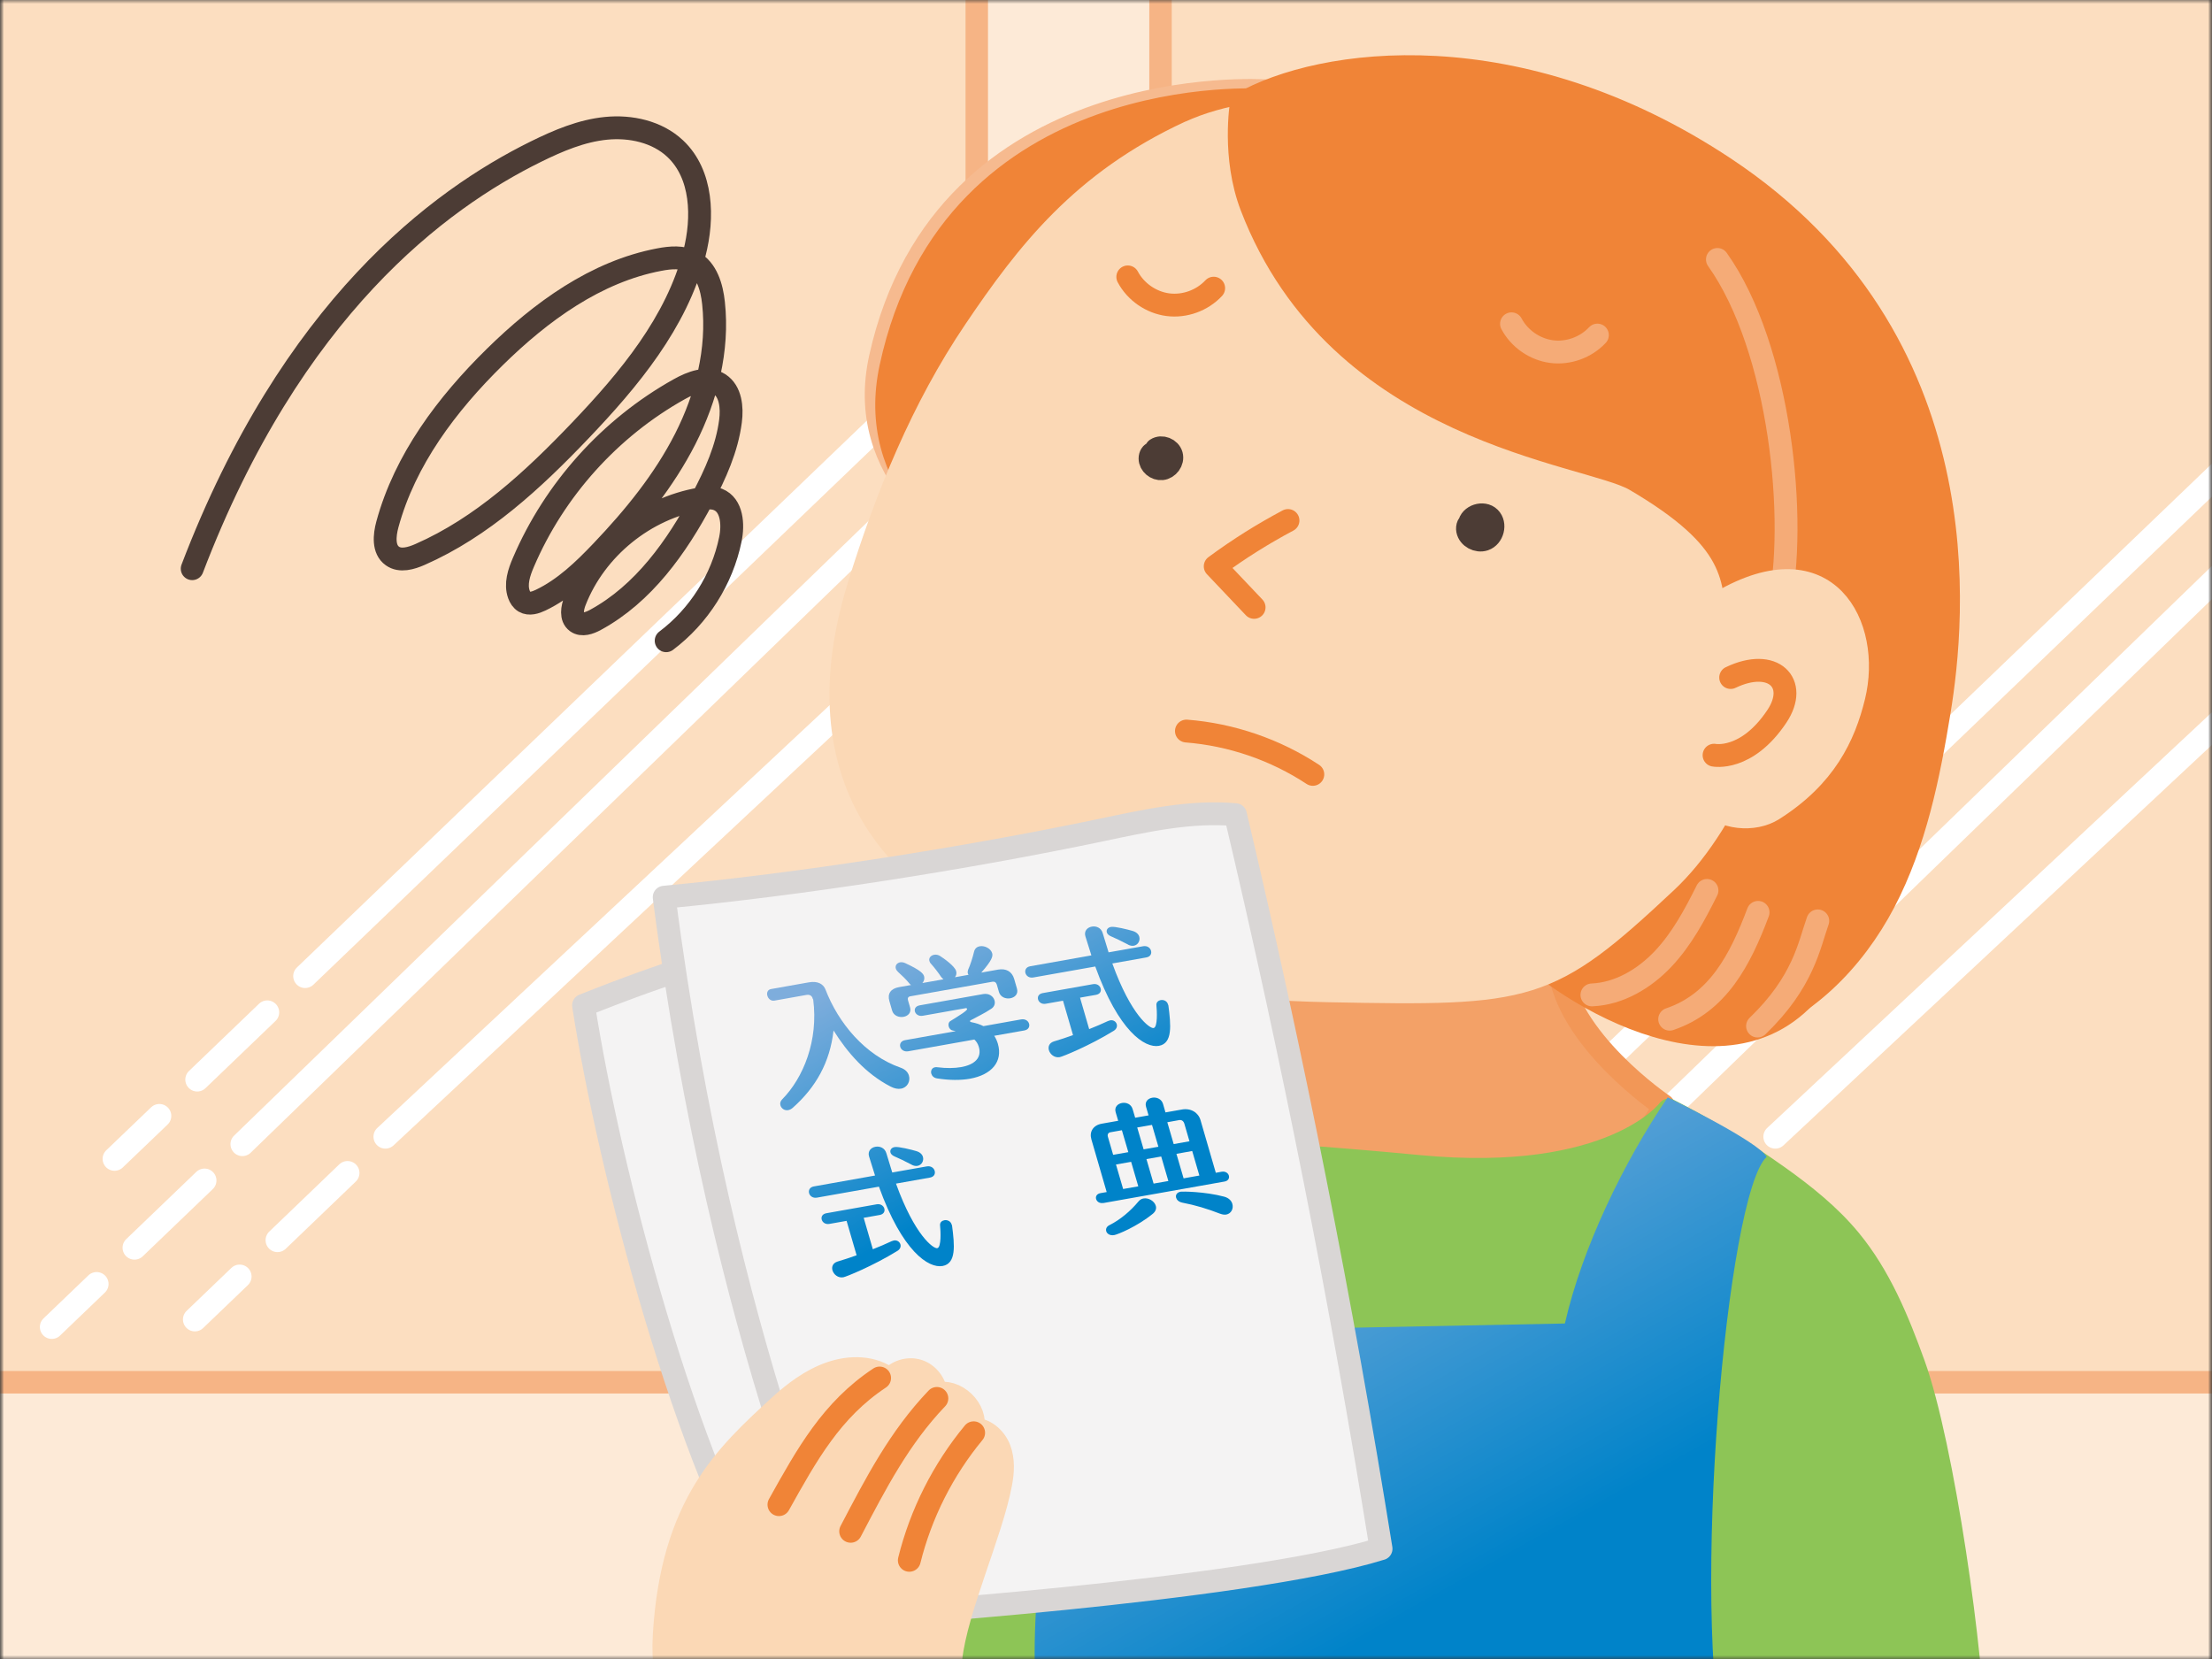
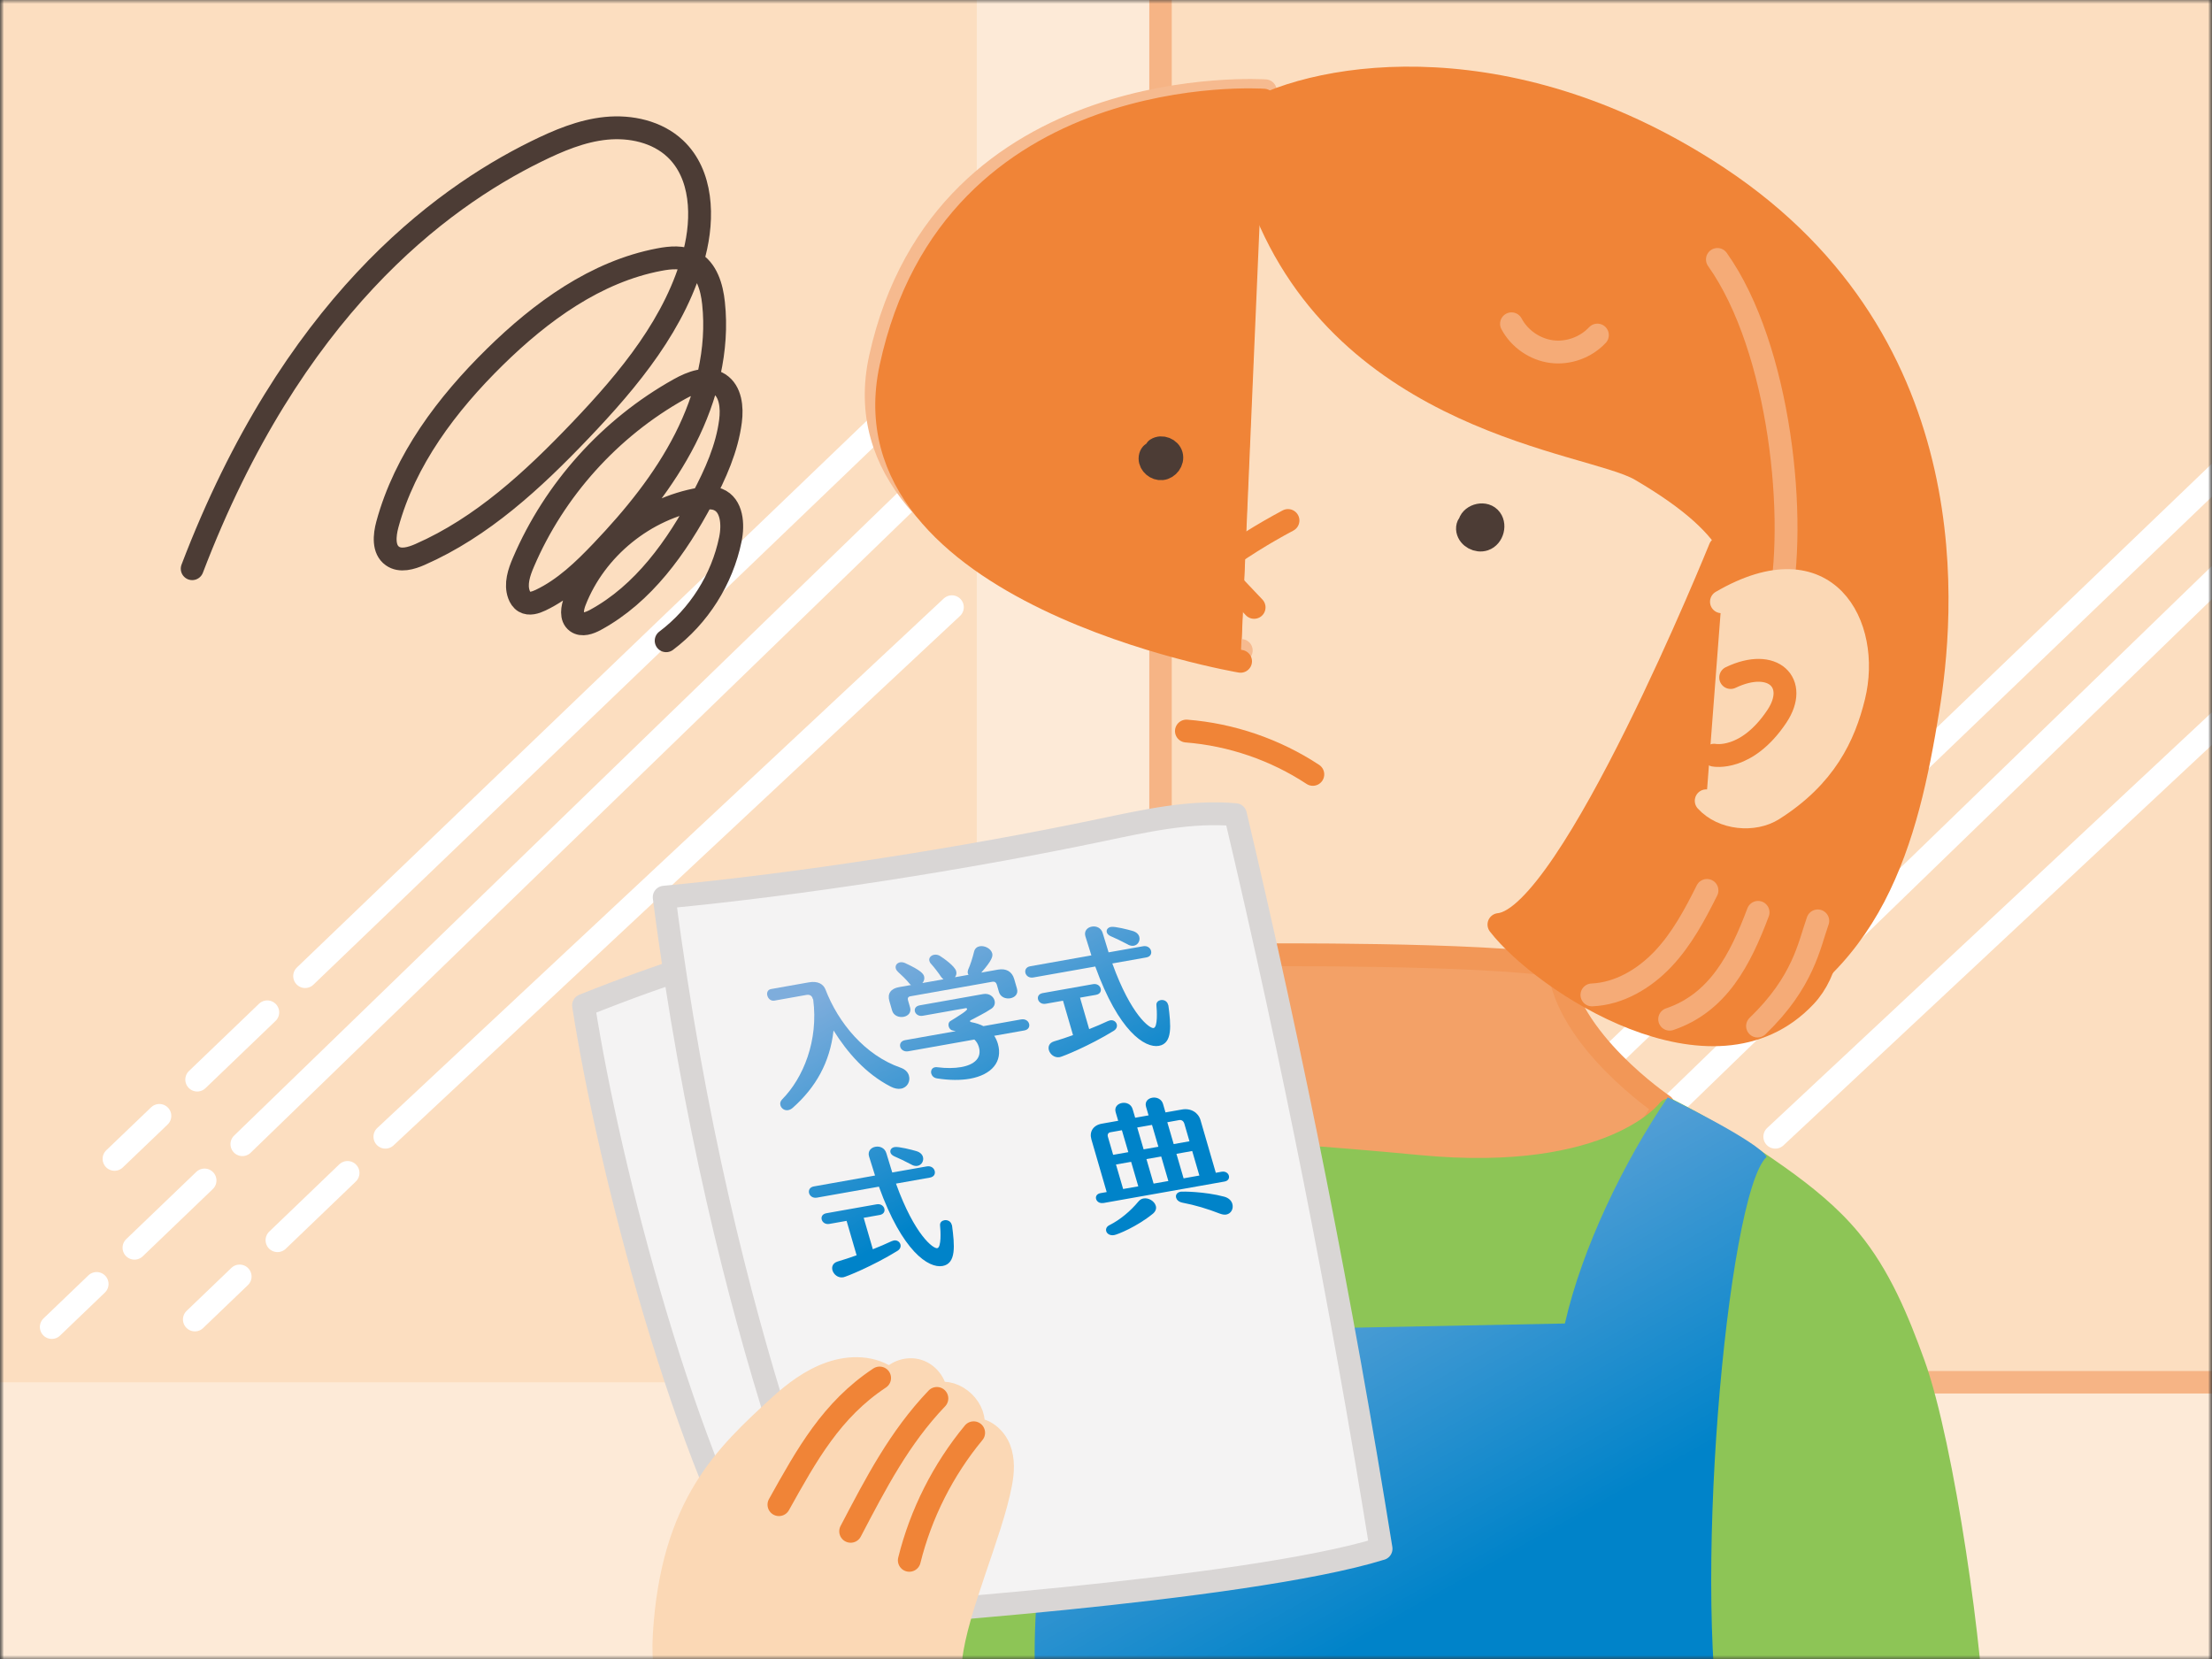
<svg xmlns="http://www.w3.org/2000/svg" width="288" height="216" viewBox="0 0 288 216" fill="none">
  <rect x="0" y="0" width="288" height="216" fill="#333333" stroke="none" />
  <mask id="mask0_4176_2333" style="mask-type:alpha" maskUnits="userSpaceOnUse" x="0" y="0" width="288" height="216">
    <rect width="288" height="216" fill="#CCCCCC" />
  </mask>
  <g mask="url(#mask0_4176_2333)">
    <mask id="mask1_4176_2333" style="mask-type:luminance" maskUnits="userSpaceOnUse" x="0" y="-1" width="288" height="218">
      <path d="M288 -1H0V217H288V-1Z" fill="white" />
    </mask>
    <g mask="url(#mask1_4176_2333)">
      <path d="M328.63 -16.259H-54.798V222.912H328.63V-16.259Z" fill="#FDEAD7" />
      <path d="M127.175 -15.535V179.972H-30.041V-14.177" fill="#FCDEC0" />
-       <path d="M127.175 -15.535V179.972H-30.041V-14.177" stroke="#F6B485" stroke-width="2.925" stroke-linecap="round" stroke-linejoin="round" />
      <path d="M34.8 131.806L25.679 140.561" stroke="white" stroke-width="3.103" stroke-linecap="round" stroke-linejoin="round" />
      <path d="M125.083 45.192L39.728 127.087" stroke="white" stroke-width="3.103" stroke-linecap="round" stroke-linejoin="round" />
      <path d="M20.751 145.29L14.912 150.882" stroke="white" stroke-width="3.103" stroke-linecap="round" stroke-linejoin="round" />
      <path d="M26.631 153.698L17.509 162.452" stroke="white" stroke-width="3.103" stroke-linecap="round" stroke-linejoin="round" />
      <path d="M123.606 59.786L31.559 148.969" stroke="white" stroke-width="3.103" stroke-linecap="round" stroke-linejoin="round" />
      <path d="M12.582 167.172L6.742 172.774" stroke="white" stroke-width="3.103" stroke-linecap="round" stroke-linejoin="round" />
      <path d="M45.25 152.716L36.129 161.471" stroke="white" stroke-width="3.103" stroke-linecap="round" stroke-linejoin="round" />
      <path d="M123.933 79.061L50.178 147.997" stroke="white" stroke-width="3.103" stroke-linecap="round" stroke-linejoin="round" />
      <path d="M31.201 166.2L25.372 171.792" stroke="white" stroke-width="3.103" stroke-linecap="round" stroke-linejoin="round" />
      <path d="M308.305 -15.535V179.972H151.099V-14.177" fill="#FCDEC0" />
      <path d="M308.305 -15.535V179.972H151.099V-14.177" stroke="#F6B485" stroke-width="2.925" stroke-linecap="round" stroke-linejoin="round" />
      <path d="M215.762 131.806L206.641 140.561" stroke="white" stroke-width="3.103" stroke-linecap="round" stroke-linejoin="round" />
      <path d="M306.045 45.192L220.69 127.087" stroke="white" stroke-width="3.103" stroke-linecap="round" stroke-linejoin="round" />
      <path d="M201.713 145.29L195.874 150.882" stroke="white" stroke-width="3.103" stroke-linecap="round" stroke-linejoin="round" />
      <path d="M207.592 153.698L198.471 162.452" stroke="white" stroke-width="3.103" stroke-linecap="round" stroke-linejoin="round" />
      <path d="M304.567 59.786L212.52 148.969" stroke="white" stroke-width="3.103" stroke-linecap="round" stroke-linejoin="round" />
      <path d="M193.543 167.172L187.704 172.774" stroke="white" stroke-width="3.103" stroke-linecap="round" stroke-linejoin="round" />
      <path d="M226.212 152.716L217.09 161.471" stroke="white" stroke-width="3.103" stroke-linecap="round" stroke-linejoin="round" />
      <path d="M304.894 79.061L231.14 147.997" stroke="white" stroke-width="3.103" stroke-linecap="round" stroke-linejoin="round" />
      <path d="M212.163 166.2L206.323 171.792" stroke="white" stroke-width="3.103" stroke-linecap="round" stroke-linejoin="round" />
      <path d="M216.555 143.912C216.555 143.912 203.914 135.395 202.953 125.768C193.325 124.083 163.482 124.321 163.482 124.321C163.482 124.321 163.482 144.537 159.15 151.517C154.817 158.496 201.991 153.926 208.733 151.031C215.475 148.136 216.555 143.912 216.555 143.912Z" fill="#F3A167" stroke="#F29757" stroke-width="2.974" stroke-linecap="round" stroke-linejoin="round" />
      <path d="M257.027 227.046C256.938 215.892 252.962 188.131 249.175 177.642C247.103 171.891 244.723 166.121 240.827 161.411C238.179 158.219 234.908 155.601 231.527 153.192C226.986 149.96 222.217 147.065 217.26 144.527C217.26 144.527 210.071 154.283 184.74 151.873C159.408 149.464 148.383 149.653 148.383 149.653C148.383 149.653 127.949 163.156 123.864 225.024" fill="#8DC556" />
      <path d="M257.027 227.046C256.938 215.892 252.962 188.131 249.175 177.642C247.103 171.891 244.723 166.121 240.827 161.411C238.179 158.219 234.908 155.601 231.527 153.192C226.986 149.96 222.217 147.065 217.26 144.527C217.26 144.527 210.071 154.283 184.74 151.873C159.408 149.464 148.383 149.653 148.383 149.653C148.383 149.653 127.949 163.156 123.864 225.024" stroke="#8DC556" stroke-width="2.974" stroke-linecap="round" stroke-linejoin="round" />
      <path d="M224.646 228.871C220.055 209.002 224.834 155.383 230.01 150.634C229.088 148.681 217.131 142.871 217.131 142.871C211.41 151.318 206.026 162.373 203.746 172.318L152.091 173.339C152.091 173.339 157.256 156.177 159.021 148.8C154.47 148.503 148.7 148.394 148.7 148.394C148.7 148.394 131.062 196.559 135.394 225.44" fill="url(#paint0_linear_4176_2333)" />
      <path d="M223.942 71.367C223.942 71.367 204.499 119.482 195.16 120.375C200.831 127.712 223.049 142.484 235.056 129.704C247.053 116.925 223.942 71.367 223.942 71.367Z" fill="#F08437" stroke="#F08437" stroke-width="2.974" stroke-linecap="round" stroke-linejoin="round" />
      <path d="M164.742 11.82C164.742 11.82 122.981 8.994 114.633 46.541C108.09 75.947 161.609 84.692 161.609 84.692" fill="#F08437" />
      <path d="M164.742 11.82C164.742 11.82 122.981 8.994 114.633 46.541C108.09 75.947 161.609 84.692 161.609 84.692" stroke="#F6BA8F" stroke-width="2.974" stroke-linecap="round" stroke-linejoin="round" />
      <path d="M164.554 13.039C164.554 13.039 124.072 10.204 115.982 47.849C109.636 77.335 161.52 86.1 161.52 86.1" fill="#F08437" />
      <path d="M164.554 13.039C164.554 13.039 124.072 10.204 115.982 47.849C109.636 77.335 161.52 86.1 161.52 86.1" stroke="#F08437" stroke-width="2.974" stroke-linecap="round" stroke-linejoin="round" />
-       <path d="M154.897 17.203C140.897 23.687 133.759 32.928 126.927 43.041C120.096 53.144 115.436 64.595 111.827 76.245C103.251 103.936 120.503 115.09 126.709 118.184C136.584 122.963 146.747 128.465 173.001 129.001C199.255 129.526 201.584 129.209 216.932 114.813C232.28 100.417 239.161 62.097 229.851 40.503C220.531 18.909 173.536 8.587 154.906 17.213L154.897 17.203Z" fill="#FBD8B5" stroke="#FBD8B5" stroke-width="2.974" stroke-linecap="round" stroke-linejoin="round" />
      <path d="M150.554 60.718C150.554 59.975 150.554 59.231 150.554 58.488C151.238 58.032 152.309 58.458 152.527 59.261C152.745 60.064 152.081 60.947 151.268 61.026C150.514 61.105 149.731 60.461 149.731 59.697C149.731 58.934 150.613 58.289 150.564 60.709L150.554 60.718Z" stroke="#4C3C35" stroke-width="2.974" stroke-linecap="round" stroke-linejoin="round" />
      <path d="M193.237 69.691C192.493 69.374 191.829 68.898 191.293 68.293C191.432 67.143 193.128 66.608 193.95 67.421C194.773 68.234 194.357 69.87 193.256 70.237C192.374 70.534 191.264 69.959 191.085 69.037C190.907 68.115 191.849 67.143 193.237 69.681V69.691Z" stroke="#4C3C35" stroke-width="2.974" stroke-linecap="round" stroke-linejoin="round" />
      <path d="M167.696 67.768C164.474 69.483 161.361 71.416 158.218 73.736C159.903 75.521 161.599 77.296 163.284 79.08" stroke="#F08437" stroke-width="2.974" stroke-linecap="round" stroke-linejoin="round" />
      <path d="M154.47 95.182C160.31 95.638 166.031 97.601 170.928 100.823" stroke="#F08437" stroke-width="2.974" stroke-linecap="round" stroke-linejoin="round" />
      <path d="M146.836 36.051C147.867 37.994 149.87 39.382 152.051 39.67C154.232 39.957 156.523 39.125 158.02 37.518" stroke="#F08437" stroke-width="2.974" stroke-linecap="round" stroke-linejoin="round" />
      <path d="M189.865 42.426C190.034 43.992 190.966 45.45 192.304 46.273C192.959 46.669 193.692 46.917 194.436 47.086C197.024 47.661 199.968 47.165 201.822 45.281" stroke="#4C3C35" stroke-width="2.974" stroke-linecap="round" stroke-linejoin="round" />
      <path d="M226.441 134.166C234.759 131.777 241.332 125.074 245.338 117.41C249.343 109.736 251.098 101.111 252.496 92.574C254.41 80.825 258.276 44.28 224.577 21.903C197.639 4.017 171.989 7.566 161.619 13.515C161.619 13.515 160.459 20.406 162.937 26.87C174.27 56.425 206.76 58.874 212.897 62.483C226.054 70.207 225.975 75.095 226.213 82.213" fill="#F08437" />
-       <path d="M226.441 134.166C234.759 131.777 241.332 125.074 245.338 117.41C249.343 109.736 251.098 101.111 252.496 92.574C254.41 80.825 258.276 44.28 224.577 21.903C197.639 4.017 171.989 7.566 161.619 13.515C161.619 13.515 160.459 20.406 162.937 26.87C174.27 56.425 206.76 58.874 212.897 62.483C226.054 70.207 225.975 75.095 226.213 82.213" stroke="#F08437" stroke-width="2.974" stroke-linecap="round" stroke-linejoin="round" />
      <path d="M222.247 115.933C220.66 119.106 218.965 122.278 216.526 124.856C214.087 127.434 210.805 129.387 207.266 129.536" stroke="#F5AB77" stroke-width="2.974" stroke-linecap="round" stroke-linejoin="round" />
      <path d="M228.9 118.788C226.56 125.005 223.675 130.567 217.389 132.699" stroke="#F5AB77" stroke-width="2.974" stroke-linecap="round" stroke-linejoin="round" />
      <path d="M236.673 119.899C235.552 123.032 234.828 127.821 228.83 133.591" stroke="#F5AB77" stroke-width="2.974" stroke-linecap="round" stroke-linejoin="round" />
      <path d="M223.605 33.781C231.785 45.291 234.124 67.877 231.547 79.418" stroke="#F5AB77" stroke-width="2.974" stroke-linecap="round" stroke-linejoin="round" />
      <path d="M224.13 78.347C237.922 70.316 243.623 81.48 241.372 90.69C240.113 95.826 237.644 101.091 230.852 105.394C228.354 106.97 224.299 106.633 222.147 104.263" fill="#FBD8B5" />
      <path d="M224.13 78.347C237.922 70.316 243.623 81.48 241.372 90.69C240.113 95.826 237.644 101.091 230.852 105.394C228.354 106.97 224.299 106.633 222.147 104.263" stroke="#FBD8B5" stroke-width="2.974" stroke-linecap="round" stroke-linejoin="round" />
      <path d="M196.796 42.158C197.827 44.102 199.83 45.49 202.011 45.777C204.192 46.065 206.482 45.232 207.98 43.626" stroke="#F5AB77" stroke-width="2.974" stroke-linecap="round" stroke-linejoin="round" />
      <path d="M225.33 88.212C230.862 85.564 234.233 88.936 231.348 93.268C227.402 99.177 223.168 98.325 223.168 98.325" stroke="#F08437" stroke-width="2.974" stroke-linecap="round" stroke-linejoin="round" />
      <path d="M135.028 120.464C135.028 120.464 146.737 160.579 158.773 204.064C147.064 207.911 100.852 209.2 100.852 209.2C89.321 190.778 79.317 152.369 75.976 130.894C119.779 113.405 135.028 120.464 135.028 120.464Z" fill="#F4F3F3" stroke="#D9D6D5" stroke-width="2.974" stroke-linecap="round" stroke-linejoin="round" />
      <path d="M179.812 201.645C174.676 169.65 168.341 137.725 160.855 106.068C154.956 105.543 149.077 106.881 143.286 108.091C125.797 111.759 104.272 115.14 86.476 116.815C93.991 175.104 110.638 210.479 110.638 210.479C110.638 210.479 162.134 207.148 179.802 201.645H179.812Z" fill="#F4F3F3" stroke="#D9D6D5" stroke-width="2.974" stroke-linecap="round" stroke-linejoin="round" />
      <path d="M105.799 129.952C105.67 129.635 105.432 129.457 104.947 129.546L100.832 130.279C100.366 130.359 100.019 130.032 99.91 129.635C99.801 129.278 99.93 128.852 100.396 128.772L105.313 127.9C106.483 127.692 107.187 128.128 107.465 128.802C109.131 133.165 112.611 137.398 117.27 139.014C117.885 139.232 118.222 139.619 118.341 140.045C118.559 140.779 118.133 141.602 117.31 141.741C116.933 141.81 116.477 141.741 115.962 141.473C112.72 139.807 110.32 137.031 108.526 134.166C108.06 138.34 106.196 141.592 103.221 144.229C103.023 144.408 102.825 144.497 102.627 144.537C102.141 144.626 101.734 144.319 101.615 143.922C101.536 143.664 101.595 143.387 101.823 143.149C104.6 140.353 106.573 135.455 105.879 130.151L105.779 129.952H105.799Z" fill="url(#paint1_linear_4176_2333)" />
      <path d="M129.455 134.87C129.654 135.177 129.812 135.524 129.921 135.891C130.596 138.221 129.118 139.946 126.263 140.452C125.073 140.66 123.645 140.66 122.039 140.412C121.583 140.353 121.345 140.085 121.256 139.797C121.147 139.441 121.316 139.024 121.742 138.955C121.851 138.935 121.95 138.935 122.059 138.955C123.239 139.103 124.27 139.084 125.133 138.935C126.888 138.628 127.859 137.725 127.443 136.308C127.334 135.931 127.145 135.604 126.858 135.346L118.262 136.873C117.707 136.972 117.31 136.664 117.211 136.298C117.112 135.931 117.29 135.524 117.845 135.425L124.439 134.255C124.32 134.235 124.201 134.206 124.072 134.176C123.774 134.136 123.596 133.898 123.526 133.66C123.447 133.383 123.497 133.105 123.715 132.956C124.895 132.223 125.975 131.568 125.916 131.36C125.896 131.291 125.827 131.251 125.737 131.261L120.136 132.252C119.62 132.342 119.224 132.054 119.124 131.707C119.025 131.36 119.204 130.993 119.739 130.894L127.998 129.427C128.791 129.288 129.336 129.734 129.485 130.25C129.594 130.626 129.485 131.063 129.079 131.33C128.226 131.915 127.116 132.431 126.382 132.837C126.313 132.867 126.273 132.927 126.293 132.976C126.313 133.026 126.372 133.065 126.471 133.085C127.096 133.204 127.591 133.373 128.038 133.601L132.935 132.728C133.511 132.629 133.887 132.937 133.986 133.293C134.086 133.65 133.927 134.067 133.352 134.166L129.436 134.86L129.455 134.87ZM132.41 128.733C132.608 129.417 132.132 129.863 131.547 129.972C130.962 130.081 130.259 129.843 130.06 129.149L129.783 128.187C129.693 127.9 129.475 127.771 129.208 127.821L118.539 129.714C118.232 129.764 118.143 129.962 118.222 130.24L118.49 131.162C118.688 131.846 118.212 132.292 117.637 132.391C117.062 132.49 116.348 132.262 116.15 131.568L115.793 130.329C115.515 129.367 115.981 128.713 117.042 128.525L118.619 128.247C118.52 128.178 118.42 128.098 118.351 127.989C117.994 127.543 117.37 126.938 116.933 126.552C116.785 126.413 116.685 126.274 116.636 126.115C116.517 125.719 116.775 125.372 117.191 125.292C117.37 125.263 117.588 125.282 117.826 125.382C119.898 126.333 120.215 126.78 120.314 127.107C120.403 127.414 120.314 127.741 120.096 127.989L122.842 127.503C122.723 127.414 122.614 127.305 122.515 127.166C122.238 126.73 121.603 125.907 121.206 125.471C121.097 125.362 121.048 125.243 121.008 125.124C120.889 124.727 121.206 124.38 121.623 124.311C121.861 124.271 122.109 124.301 122.366 124.45C122.852 124.757 124.3 125.768 124.488 126.433C124.577 126.74 124.508 127.008 124.33 127.236L126.104 126.918C126.065 126.849 126.035 126.809 126.015 126.74C125.975 126.601 125.985 126.442 126.045 126.264C126.322 125.669 126.65 124.638 126.818 123.924C126.917 123.478 127.225 123.26 127.572 123.2C128.196 123.091 128.999 123.488 129.178 124.103C129.287 124.479 129.198 125.005 127.76 126.631L129.931 126.244C130.992 126.056 131.756 126.482 132.043 127.454L132.41 128.723V128.733Z" fill="url(#paint2_linear_4176_2333)" />
      <path d="M152.12 130.884C152.457 133.472 152.695 135.852 150.881 136.169C149.067 136.486 145.646 134.285 142.602 125.838L134.542 127.265C133.986 127.365 133.61 127.047 133.511 126.69C133.411 126.334 133.57 125.907 134.125 125.808L142.097 124.39L141.313 121.892C141.115 121.208 141.581 120.742 142.156 120.643C142.731 120.543 143.366 120.791 143.574 121.495C143.832 122.368 144.089 123.21 144.337 123.994L148.829 123.2C149.384 123.101 149.761 123.419 149.86 123.776C149.969 124.152 149.8 124.559 149.245 124.658L144.823 125.441C147.272 132.223 149.711 133.938 150.197 133.849C150.752 133.75 150.633 131.568 150.564 130.884C150.524 130.498 150.802 130.27 151.119 130.21C151.496 130.141 151.942 130.319 152.071 130.765L152.11 130.884H152.12ZM138.408 130.289L136.168 130.686C135.632 130.785 135.256 130.488 135.156 130.131C135.057 129.774 135.226 129.397 135.761 129.298L142.295 128.138C142.83 128.039 143.207 128.336 143.306 128.693C143.405 129.05 143.237 129.427 142.701 129.526L140.619 129.893L141.809 133.988C142.672 133.65 143.495 133.294 144.258 132.937C144.357 132.897 144.446 132.867 144.536 132.847C144.962 132.768 145.299 133.016 145.398 133.343C145.487 133.631 145.378 133.978 145.012 134.206C141.809 136.179 138.329 137.577 137.982 137.636C137.278 137.765 136.723 137.259 136.564 136.734C136.435 136.288 136.594 135.792 137.209 135.594C138.042 135.356 138.884 135.058 139.707 134.771L138.398 130.28L138.408 130.289ZM146.875 122.982C146.003 122.526 145.19 122.13 144.615 121.892C144.327 121.763 144.169 121.594 144.109 121.406C144.01 121.079 144.218 120.752 144.655 120.682C145.16 120.593 146.895 121.039 147.47 121.208C147.966 121.356 148.244 121.644 148.333 121.961C148.482 122.477 148.154 123.042 147.619 123.131C147.401 123.171 147.143 123.131 146.875 122.992V122.982Z" fill="url(#paint3_linear_4176_2333)" />
      <path d="M123.953 159.548C124.29 162.135 124.528 164.515 122.714 164.832C120.899 165.149 117.479 162.948 114.435 154.501L106.374 155.929C105.819 156.028 105.442 155.711 105.343 155.354C105.244 154.997 105.403 154.57 105.958 154.471L113.929 153.053L113.146 150.555C112.948 149.871 113.414 149.405 113.989 149.306C114.564 149.207 115.198 149.454 115.406 150.158C115.664 151.031 115.922 151.874 116.17 152.657L120.661 151.864C121.216 151.765 121.593 152.082 121.692 152.439C121.801 152.816 121.633 153.222 121.078 153.321L116.656 154.104C119.105 160.886 121.544 162.601 122.029 162.512C122.585 162.413 122.466 160.232 122.396 159.548C122.357 159.161 122.634 158.933 122.951 158.873C123.328 158.804 123.774 158.982 123.903 159.429L123.943 159.548H123.953ZM110.241 158.953L108 159.349C107.465 159.448 107.088 159.151 106.989 158.794C106.89 158.437 107.058 158.06 107.594 157.961L114.127 156.801C114.663 156.702 115.04 156.999 115.139 157.356C115.238 157.713 115.069 158.09 114.534 158.189L112.452 158.556L113.642 162.651C114.504 162.314 115.327 161.957 116.091 161.6C116.19 161.56 116.279 161.53 116.368 161.511C116.794 161.431 117.132 161.679 117.231 162.006C117.32 162.294 117.211 162.641 116.834 162.869C113.632 164.842 110.152 166.24 109.805 166.299C109.101 166.428 108.546 165.923 108.387 165.397C108.258 164.951 108.417 164.455 109.031 164.257C109.864 164.019 110.707 163.722 111.53 163.434L110.221 158.943L110.241 158.953ZM118.708 151.646C117.836 151.19 117.023 150.793 116.447 150.555C116.16 150.426 116.001 150.258 115.942 150.069C115.843 149.742 116.051 149.415 116.487 149.345C116.993 149.256 118.728 149.702 119.303 149.871C119.799 150.02 120.076 150.307 120.165 150.624C120.314 151.14 119.987 151.705 119.452 151.794C119.233 151.834 118.976 151.794 118.708 151.656V151.646Z" fill="url(#paint4_linear_4176_2333)" />
      <path d="M143.653 156.623C143.148 156.712 142.801 156.434 142.711 156.107C142.622 155.8 142.781 155.433 143.286 155.344L144.09 155.205L142.097 148.344C141.809 147.362 142.315 146.5 143.465 146.301L145.587 145.925L145.259 144.814C145.061 144.15 145.517 143.704 146.082 143.605C146.647 143.506 147.282 143.753 147.47 144.418L147.798 145.528L149.543 145.221L149.215 144.11C149.017 143.446 149.463 143.02 150.018 142.921C150.574 142.821 151.228 143.069 151.426 143.734L151.744 144.834L153.885 144.457C155.055 144.249 156.017 144.854 156.304 145.835L158.297 152.696L159.051 152.558C159.556 152.468 159.903 152.746 159.993 153.053C160.092 153.381 159.933 153.747 159.427 153.837L143.663 156.633L143.653 156.623ZM145.061 160.807C144.526 160.906 144.119 160.628 144.03 160.301C143.951 160.023 144.06 159.696 144.456 159.508C145.844 158.814 147.193 157.674 148.214 156.444C148.412 156.206 148.64 156.077 148.888 156.038C149.552 155.919 150.316 156.395 150.484 156.999C150.584 157.327 150.484 157.703 150.108 158.021C148.016 159.726 145.497 160.737 145.061 160.807ZM146.072 147.154L144.565 147.422C144.278 147.471 144.159 147.729 144.248 148.007L144.932 150.357L146.905 150.01L146.072 147.164V147.154ZM147.272 151.269L145.299 151.616L146.231 154.808L148.204 154.461L147.272 151.269ZM149.989 146.46L148.065 146.797L148.898 149.643L150.822 149.306L149.989 146.46ZM151.188 150.575L149.265 150.912L150.197 154.104L152.12 153.767L151.188 150.575ZM158.872 158.03C157.187 157.376 155.64 156.91 153.935 156.583C153.469 156.484 153.211 156.226 153.132 155.948C153.032 155.601 153.211 155.244 153.736 155.155C153.875 155.125 156.82 155.116 159.408 155.81C160.002 155.978 160.34 156.345 160.449 156.742C160.627 157.346 160.31 158.011 159.665 158.13C159.427 158.169 159.18 158.14 158.882 158.03H158.872ZM154.173 146.242C154.093 145.964 153.826 145.776 153.528 145.835L151.982 146.113L152.814 148.959L154.867 148.592L154.183 146.242H154.173ZM155.224 149.861L153.171 150.228L154.103 153.42L156.156 153.053L155.224 149.861Z" fill="url(#paint5_linear_4176_2333)" />
      <path d="M86.486 212.809C87.517 195.855 94.556 189.45 101.387 183.164C103.38 181.33 105.591 179.654 108.149 178.772C110.707 177.89 113.672 177.89 115.892 179.615C116.725 178.544 118.242 178.068 119.531 178.474C120.82 178.881 121.802 180.14 121.871 181.498C124.429 180.765 127.274 183.481 126.66 186.069C128.196 186.019 129.565 187.209 130.12 188.637C130.675 190.065 130.576 191.671 130.288 193.178C129.069 199.642 124.538 209.408 123.794 215.942C122.525 224.696 117.122 231.3 106.602 230.705C96.083 230.1 85.603 227.373 86.486 212.819V212.809Z" fill="#FBD8B5" stroke="#FBD8B5" stroke-width="2.974" stroke-linecap="round" stroke-linejoin="round" />
      <path d="M101.417 195.904C105.066 189.361 108.278 183.551 114.524 179.416" stroke="#F08437" stroke-width="2.974" stroke-linecap="round" stroke-linejoin="round" />
      <path d="M110.756 199.374C114.038 193.108 117.092 187.189 121.98 182.073" stroke="#F08437" stroke-width="2.974" stroke-linecap="round" stroke-linejoin="round" />
      <path d="M118.391 203.152C119.898 197.084 122.783 191.363 126.768 186.545" stroke="#F08437" stroke-width="2.974" stroke-linecap="round" stroke-linejoin="round" />
      <path d="M25.024 74.044C37.963 40.146 57.168 25.958 69.779 19.741C72.674 18.314 75.708 17.025 78.91 16.707C82.123 16.39 85.563 17.144 87.913 19.355C91.452 22.686 91.621 28.317 90.401 33.027C88.081 41.99 81.905 49.396 75.52 56.088C69.422 62.473 62.779 68.64 54.689 72.19C53.539 72.695 52.111 73.122 51.09 72.388C49.88 71.535 50.049 69.711 50.436 68.283C52.726 59.846 58.189 52.608 64.425 46.481C70.433 40.582 77.572 35.367 85.841 33.8C87.288 33.523 88.855 33.384 90.154 34.078C92.008 35.059 92.682 37.38 92.9 39.471C93.554 45.539 91.988 51.696 89.222 57.139C86.455 62.582 82.549 67.361 78.345 71.773C75.986 74.252 73.467 76.671 70.394 78.138C69.729 78.456 68.916 78.723 68.272 78.347C67.925 78.138 67.707 77.781 67.568 77.405C67.072 76.046 67.578 74.529 68.153 73.201C72.198 63.742 79.446 55.692 88.438 50.675C90.044 49.773 92.087 48.989 93.644 49.981C95.141 50.943 95.339 53.054 95.111 54.819C94.655 58.389 93.138 61.74 91.452 64.922C88.111 71.218 83.778 77.316 77.512 80.716C76.759 81.123 75.777 81.48 75.083 80.974C74.29 80.389 74.498 79.15 74.865 78.228C77.542 71.397 83.977 66.171 91.214 64.952C91.968 64.823 92.771 64.744 93.485 65.031C95.319 65.765 95.498 68.293 95.091 70.227C94.02 75.442 90.986 80.231 86.733 83.423" stroke="#4C3C35" stroke-width="2.974" stroke-linecap="round" stroke-linejoin="round" />
    </g>
  </g>
  <defs>
    <linearGradient id="paint0_linear_4176_2333" x1="147.738" y1="125.749" x2="204.261" y2="226.451" gradientUnits="userSpaceOnUse">
      <stop offset="0.24" stop-color="#7EADDC" />
      <stop offset="0.79" stop-color="#0083C9" />
    </linearGradient>
    <linearGradient id="paint1_linear_4176_2333" x1="110.429" y1="111.283" x2="139.231" y2="162.601" gradientUnits="userSpaceOnUse">
      <stop offset="0.24" stop-color="#7EADDC" />
      <stop offset="0.79" stop-color="#0083C9" />
    </linearGradient>
    <linearGradient id="paint2_linear_4176_2333" x1="110.429" y1="111.283" x2="139.231" y2="162.601" gradientUnits="userSpaceOnUse">
      <stop offset="0.24" stop-color="#7EADDC" />
      <stop offset="0.79" stop-color="#0083C9" />
    </linearGradient>
    <linearGradient id="paint3_linear_4176_2333" x1="110.429" y1="111.283" x2="139.231" y2="162.601" gradientUnits="userSpaceOnUse">
      <stop offset="0.24" stop-color="#7EADDC" />
      <stop offset="0.79" stop-color="#0083C9" />
    </linearGradient>
    <linearGradient id="paint4_linear_4176_2333" x1="110.429" y1="111.283" x2="139.231" y2="162.601" gradientUnits="userSpaceOnUse">
      <stop offset="0.24" stop-color="#7EADDC" />
      <stop offset="0.79" stop-color="#0083C9" />
    </linearGradient>
    <linearGradient id="paint5_linear_4176_2333" x1="110.429" y1="111.283" x2="139.231" y2="162.601" gradientUnits="userSpaceOnUse">
      <stop offset="0.24" stop-color="#7EADDC" />
      <stop offset="0.79" stop-color="#0083C9" />
    </linearGradient>
  </defs>
</svg>